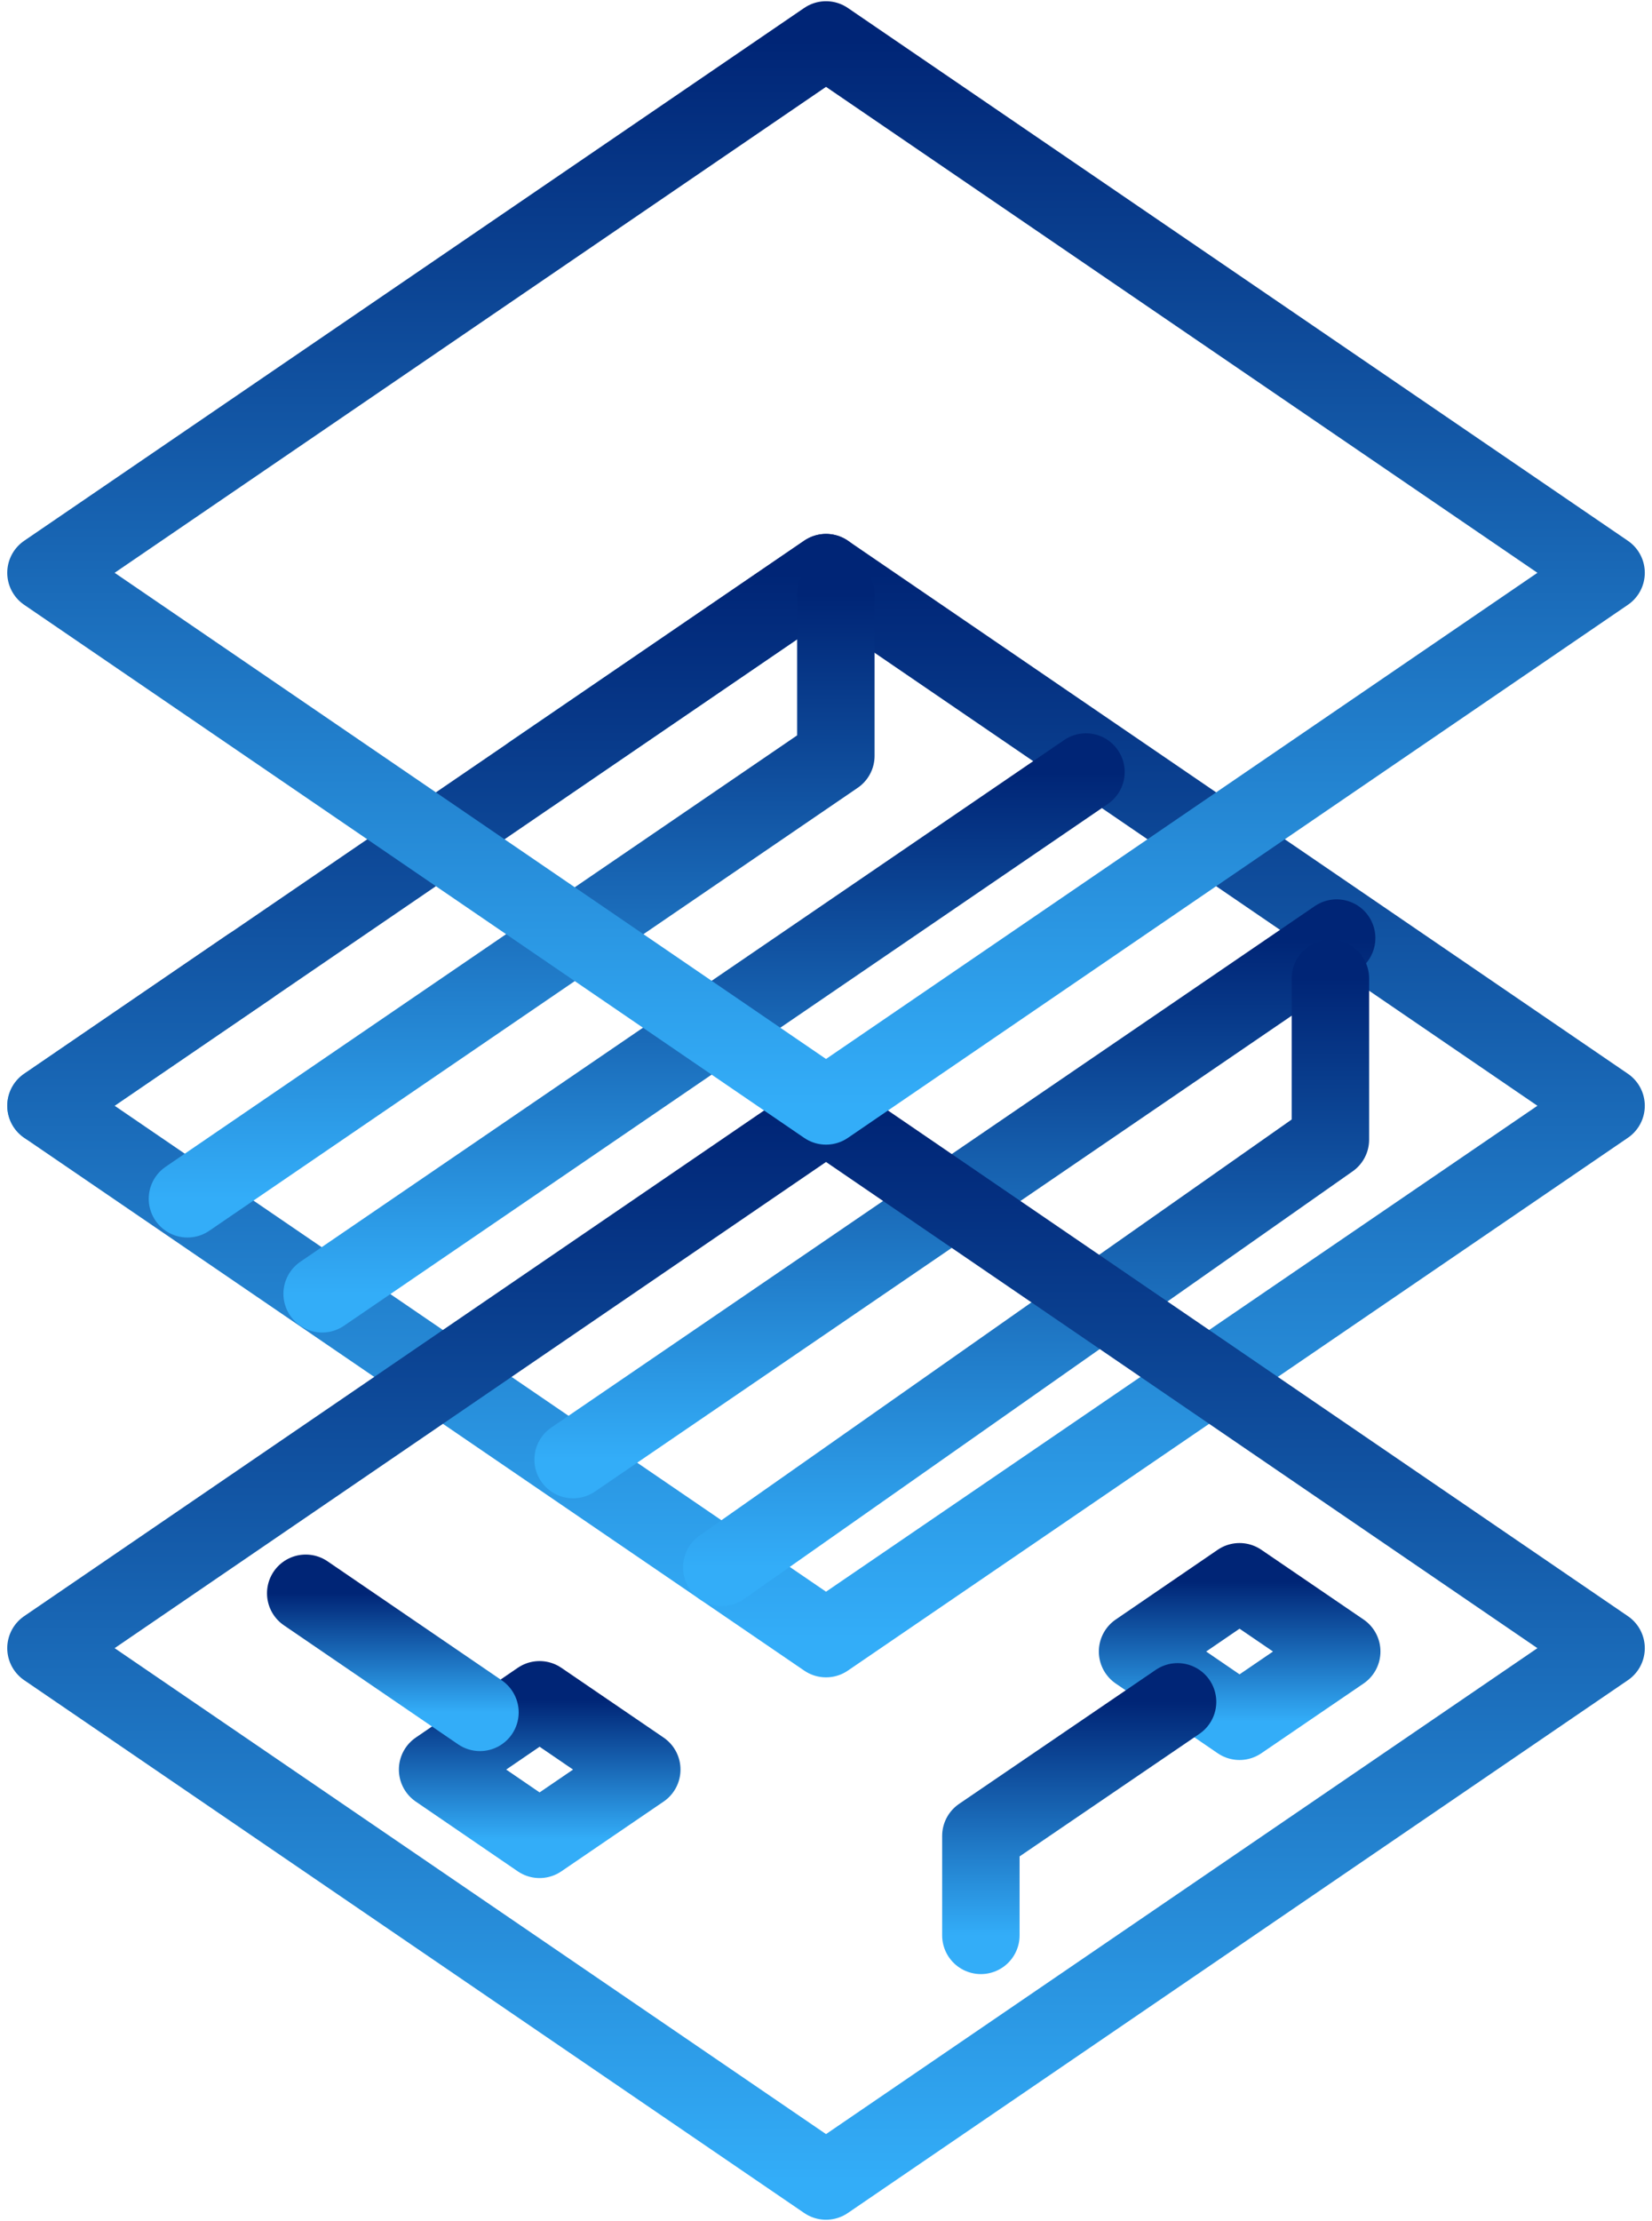
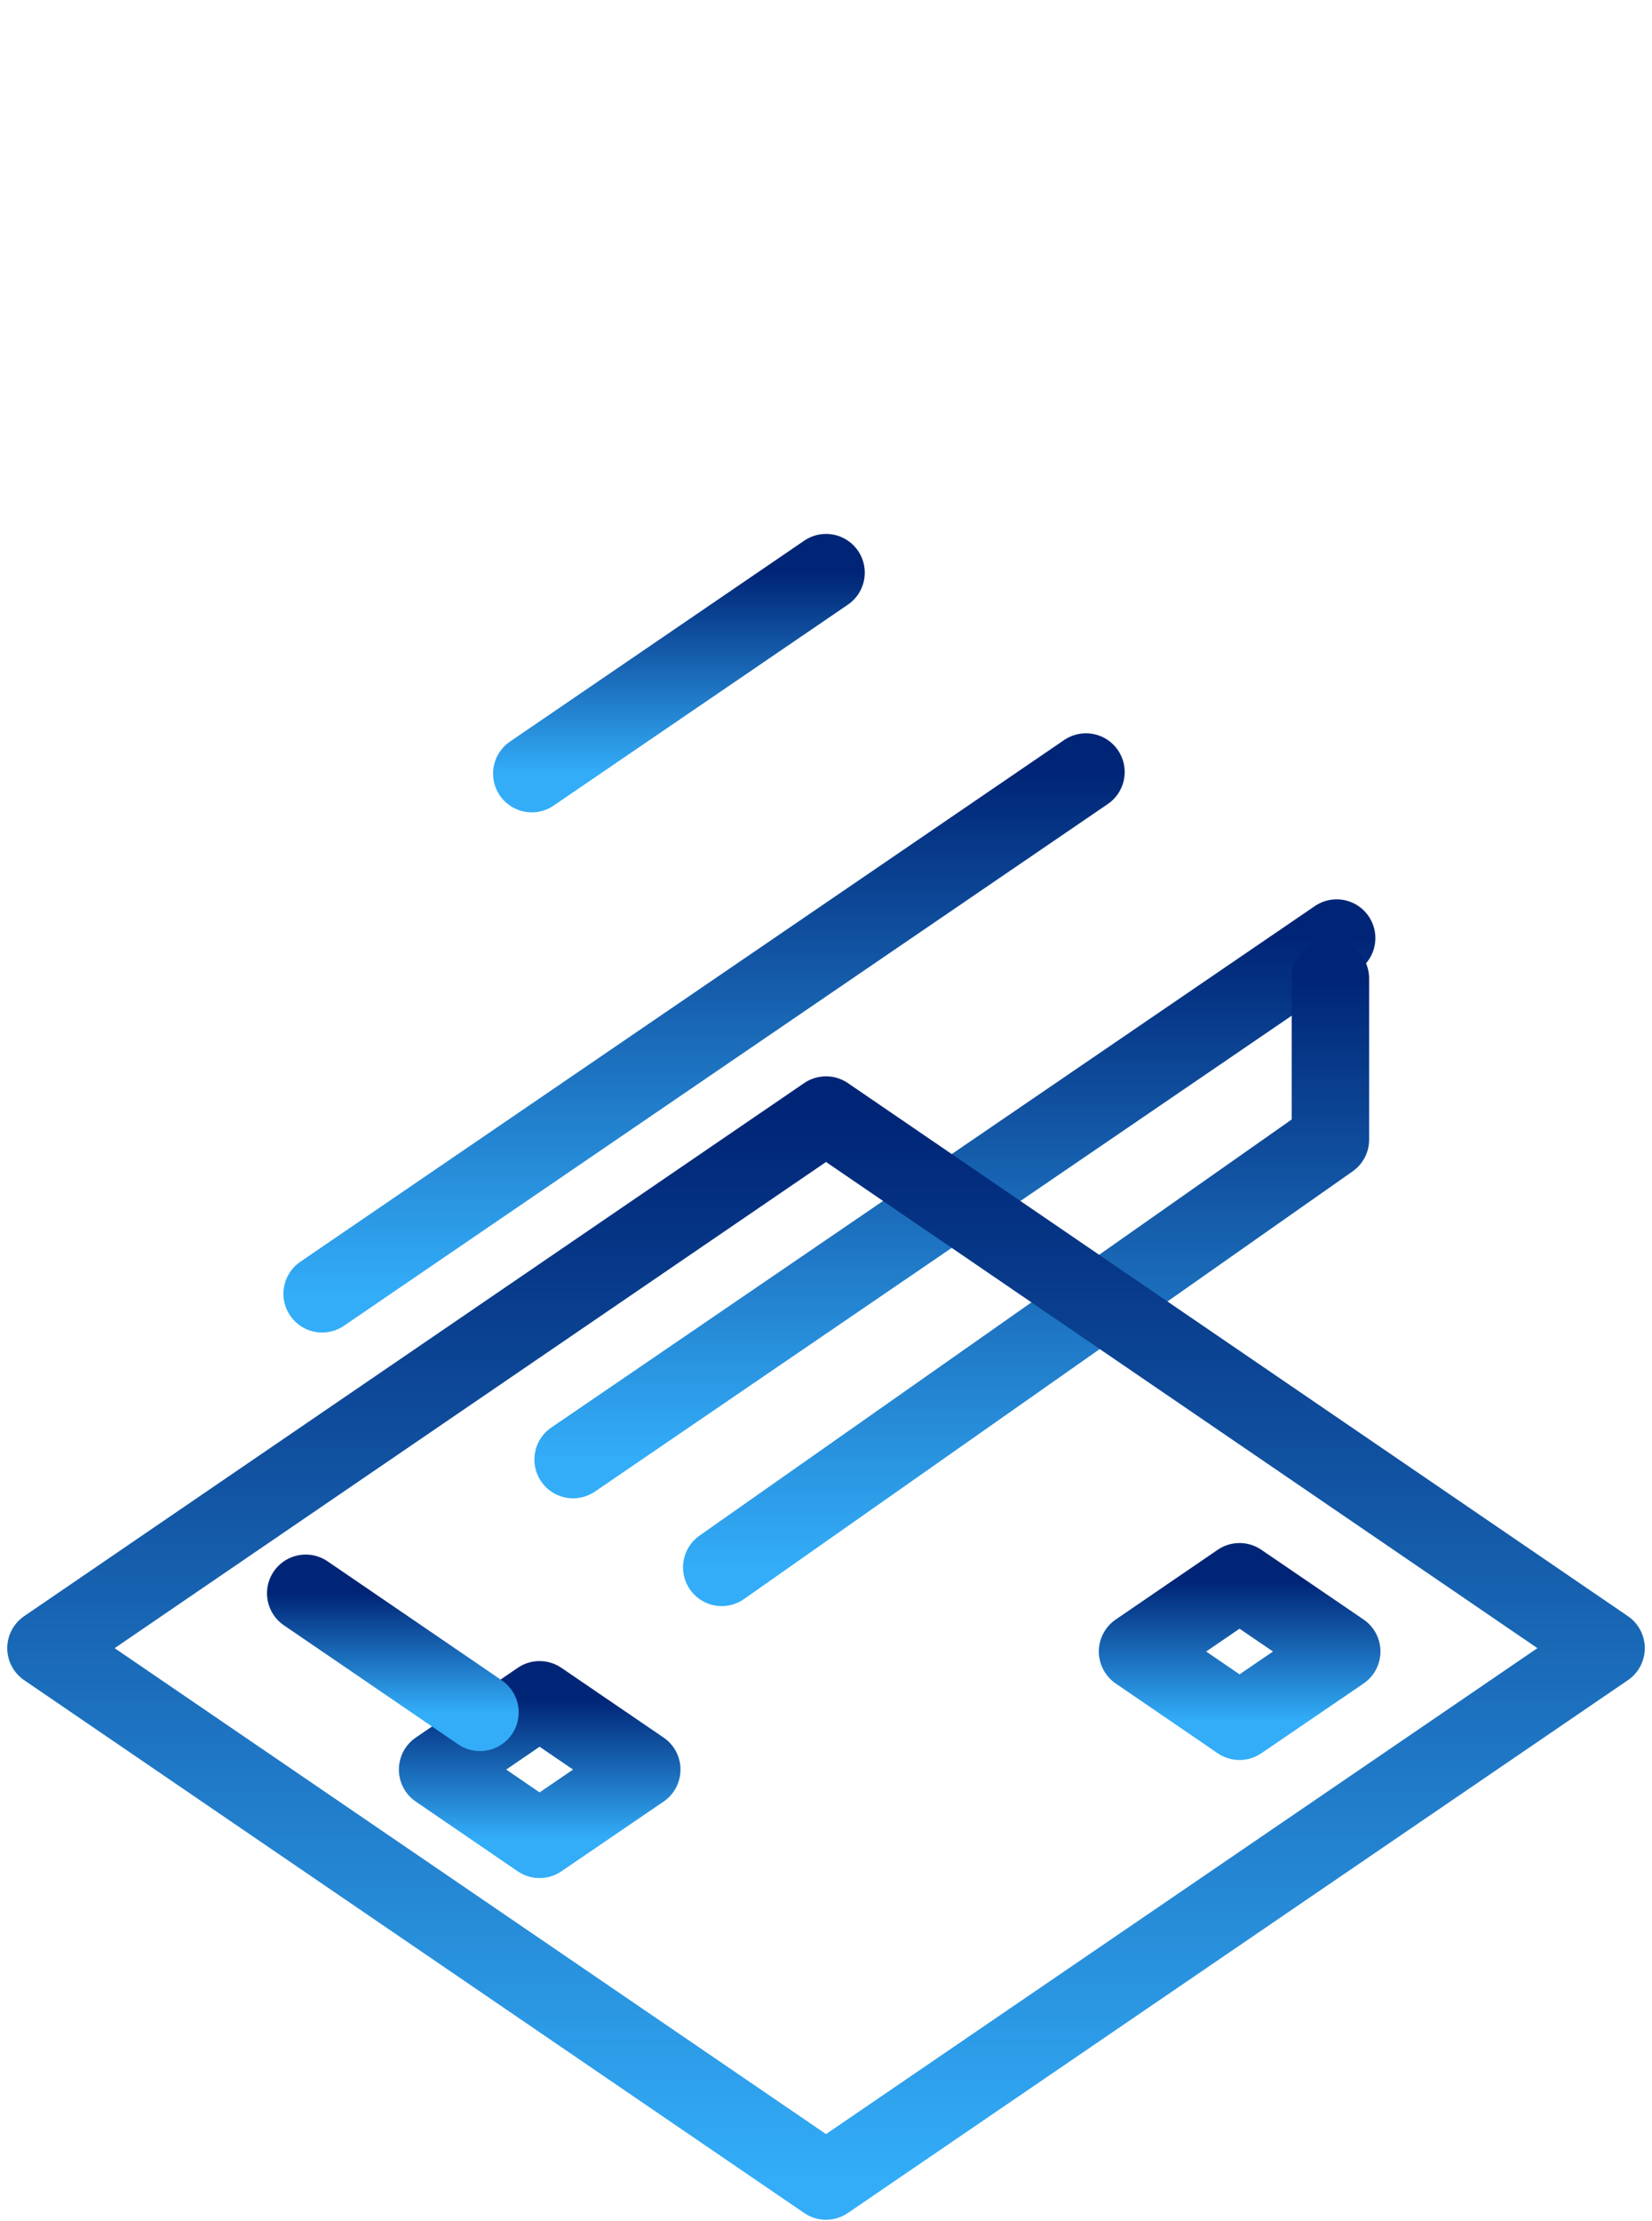
<svg xmlns="http://www.w3.org/2000/svg" width="64" height="86" viewBox="0 0 64 86" fill="none">
  <path d="M32.002 22.172L20.602 29.952" stroke="url(#paint0_linear_512_253)" stroke-width="3" stroke-linecap="round" stroke-linejoin="round" />
-   <path d="M9.671 37.422L1.781 42.812" stroke="url(#paint1_linear_512_253)" stroke-width="3" stroke-linecap="round" stroke-linejoin="round" />
-   <path d="M32.001 63.442L1.781 42.812L32.001 22.172L62.221 42.812L32.001 63.442Z" stroke="url(#paint2_linear_512_253)" stroke-width="3" stroke-linecap="round" stroke-linejoin="round" />
-   <path d="M7.262 46.413L32.382 29.263V23.023" stroke="url(#paint3_linear_512_253)" stroke-width="3" stroke-linecap="round" stroke-linejoin="round" />
  <g style="mix-blend-mode:multiply">
    <path d="M48.02 66.642L44.07 63.942L48.02 61.242L51.98 63.942L48.02 66.642Z" stroke="url(#paint4_linear_512_253)" stroke-width="3" stroke-linecap="round" stroke-linejoin="round" />
  </g>
-   <path d="M45.62 65.891L38 71.081V74.931" stroke="url(#paint5_linear_512_253)" stroke-width="3" stroke-linecap="round" stroke-linejoin="round" />
  <path d="M42.071 29.891L12.48 50.091" stroke="url(#paint6_linear_512_253)" stroke-width="3" stroke-linecap="round" stroke-linejoin="round" />
  <path d="M51.783 36.32L22.203 56.51" stroke="url(#paint7_linear_512_253)" stroke-width="3" stroke-linecap="round" stroke-linejoin="round" />
  <path d="M27.961 60.683L51.541 44.123V37.883" stroke="url(#paint8_linear_512_253)" stroke-width="3" stroke-linecap="round" stroke-linejoin="round" />
  <path d="M32.001 84.442L1.781 63.812L32.001 43.172L62.221 63.812L32.001 84.442Z" stroke="url(#paint9_linear_512_253)" stroke-width="3" stroke-linecap="round" stroke-linejoin="round" />
  <g style="mix-blend-mode:multiply">
    <path d="M20.903 71.213L16.953 68.513L20.903 65.812L24.863 68.513L20.903 71.213Z" stroke="url(#paint10_linear_512_253)" stroke-width="3" stroke-linecap="round" stroke-linejoin="round" />
  </g>
  <path d="M11.844 61.688L18.594 66.297" stroke="url(#paint11_linear_512_253)" stroke-width="3" stroke-linecap="round" stroke-linejoin="round" />
-   <path d="M32.001 42.817L1.781 22.177L32.001 1.547L62.221 22.177L32.001 42.817Z" stroke="url(#paint12_linear_512_253)" stroke-width="3" stroke-linecap="round" stroke-linejoin="round" />
  <defs>
    <linearGradient id="paint0_linear_512_253" x1="26.302" y1="22.172" x2="26.302" y2="29.952" gradientUnits="userSpaceOnUse">
      <stop stop-color="#002576" />
      <stop offset="1" stop-color="#33ADF8" />
    </linearGradient>
    <linearGradient id="paint1_linear_512_253" x1="5.726" y1="37.422" x2="5.726" y2="42.812" gradientUnits="userSpaceOnUse">
      <stop stop-color="#002576" />
      <stop offset="1" stop-color="#33ADF8" />
    </linearGradient>
    <linearGradient id="paint2_linear_512_253" x1="32.001" y1="22.172" x2="32.001" y2="63.442" gradientUnits="userSpaceOnUse">
      <stop stop-color="#002576" />
      <stop offset="1" stop-color="#33ADF8" />
    </linearGradient>
    <linearGradient id="paint3_linear_512_253" x1="19.822" y1="23.023" x2="19.822" y2="46.413" gradientUnits="userSpaceOnUse">
      <stop stop-color="#002576" />
      <stop offset="1" stop-color="#33ADF8" />
    </linearGradient>
    <linearGradient id="paint4_linear_512_253" x1="48.025" y1="61.242" x2="48.025" y2="66.642" gradientUnits="userSpaceOnUse">
      <stop stop-color="#002576" />
      <stop offset="1" stop-color="#33ADF8" />
    </linearGradient>
    <linearGradient id="paint5_linear_512_253" x1="41.81" y1="65.891" x2="41.81" y2="74.931" gradientUnits="userSpaceOnUse">
      <stop stop-color="#002576" />
      <stop offset="1" stop-color="#33ADF8" />
    </linearGradient>
    <linearGradient id="paint6_linear_512_253" x1="27.276" y1="29.891" x2="27.276" y2="50.091" gradientUnits="userSpaceOnUse">
      <stop stop-color="#002576" />
      <stop offset="1" stop-color="#33ADF8" />
    </linearGradient>
    <linearGradient id="paint7_linear_512_253" x1="36.993" y1="36.32" x2="36.993" y2="56.51" gradientUnits="userSpaceOnUse">
      <stop stop-color="#002576" />
      <stop offset="1" stop-color="#33ADF8" />
    </linearGradient>
    <linearGradient id="paint8_linear_512_253" x1="39.751" y1="37.883" x2="39.751" y2="60.683" gradientUnits="userSpaceOnUse">
      <stop stop-color="#002576" />
      <stop offset="1" stop-color="#33ADF8" />
    </linearGradient>
    <linearGradient id="paint9_linear_512_253" x1="32.001" y1="43.172" x2="32.001" y2="84.442" gradientUnits="userSpaceOnUse">
      <stop stop-color="#002576" />
      <stop offset="1" stop-color="#33ADF8" />
    </linearGradient>
    <linearGradient id="paint10_linear_512_253" x1="20.908" y1="65.812" x2="20.908" y2="71.213" gradientUnits="userSpaceOnUse">
      <stop stop-color="#002576" />
      <stop offset="1" stop-color="#33ADF8" />
    </linearGradient>
    <linearGradient id="paint11_linear_512_253" x1="15.219" y1="61.688" x2="15.219" y2="66.297" gradientUnits="userSpaceOnUse">
      <stop stop-color="#002576" />
      <stop offset="1" stop-color="#33ADF8" />
    </linearGradient>
    <linearGradient id="paint12_linear_512_253" x1="32.001" y1="1.547" x2="32.001" y2="42.817" gradientUnits="userSpaceOnUse">
      <stop stop-color="#002576" />
      <stop offset="1" stop-color="#33ADF8" />
    </linearGradient>
  </defs>
</svg>